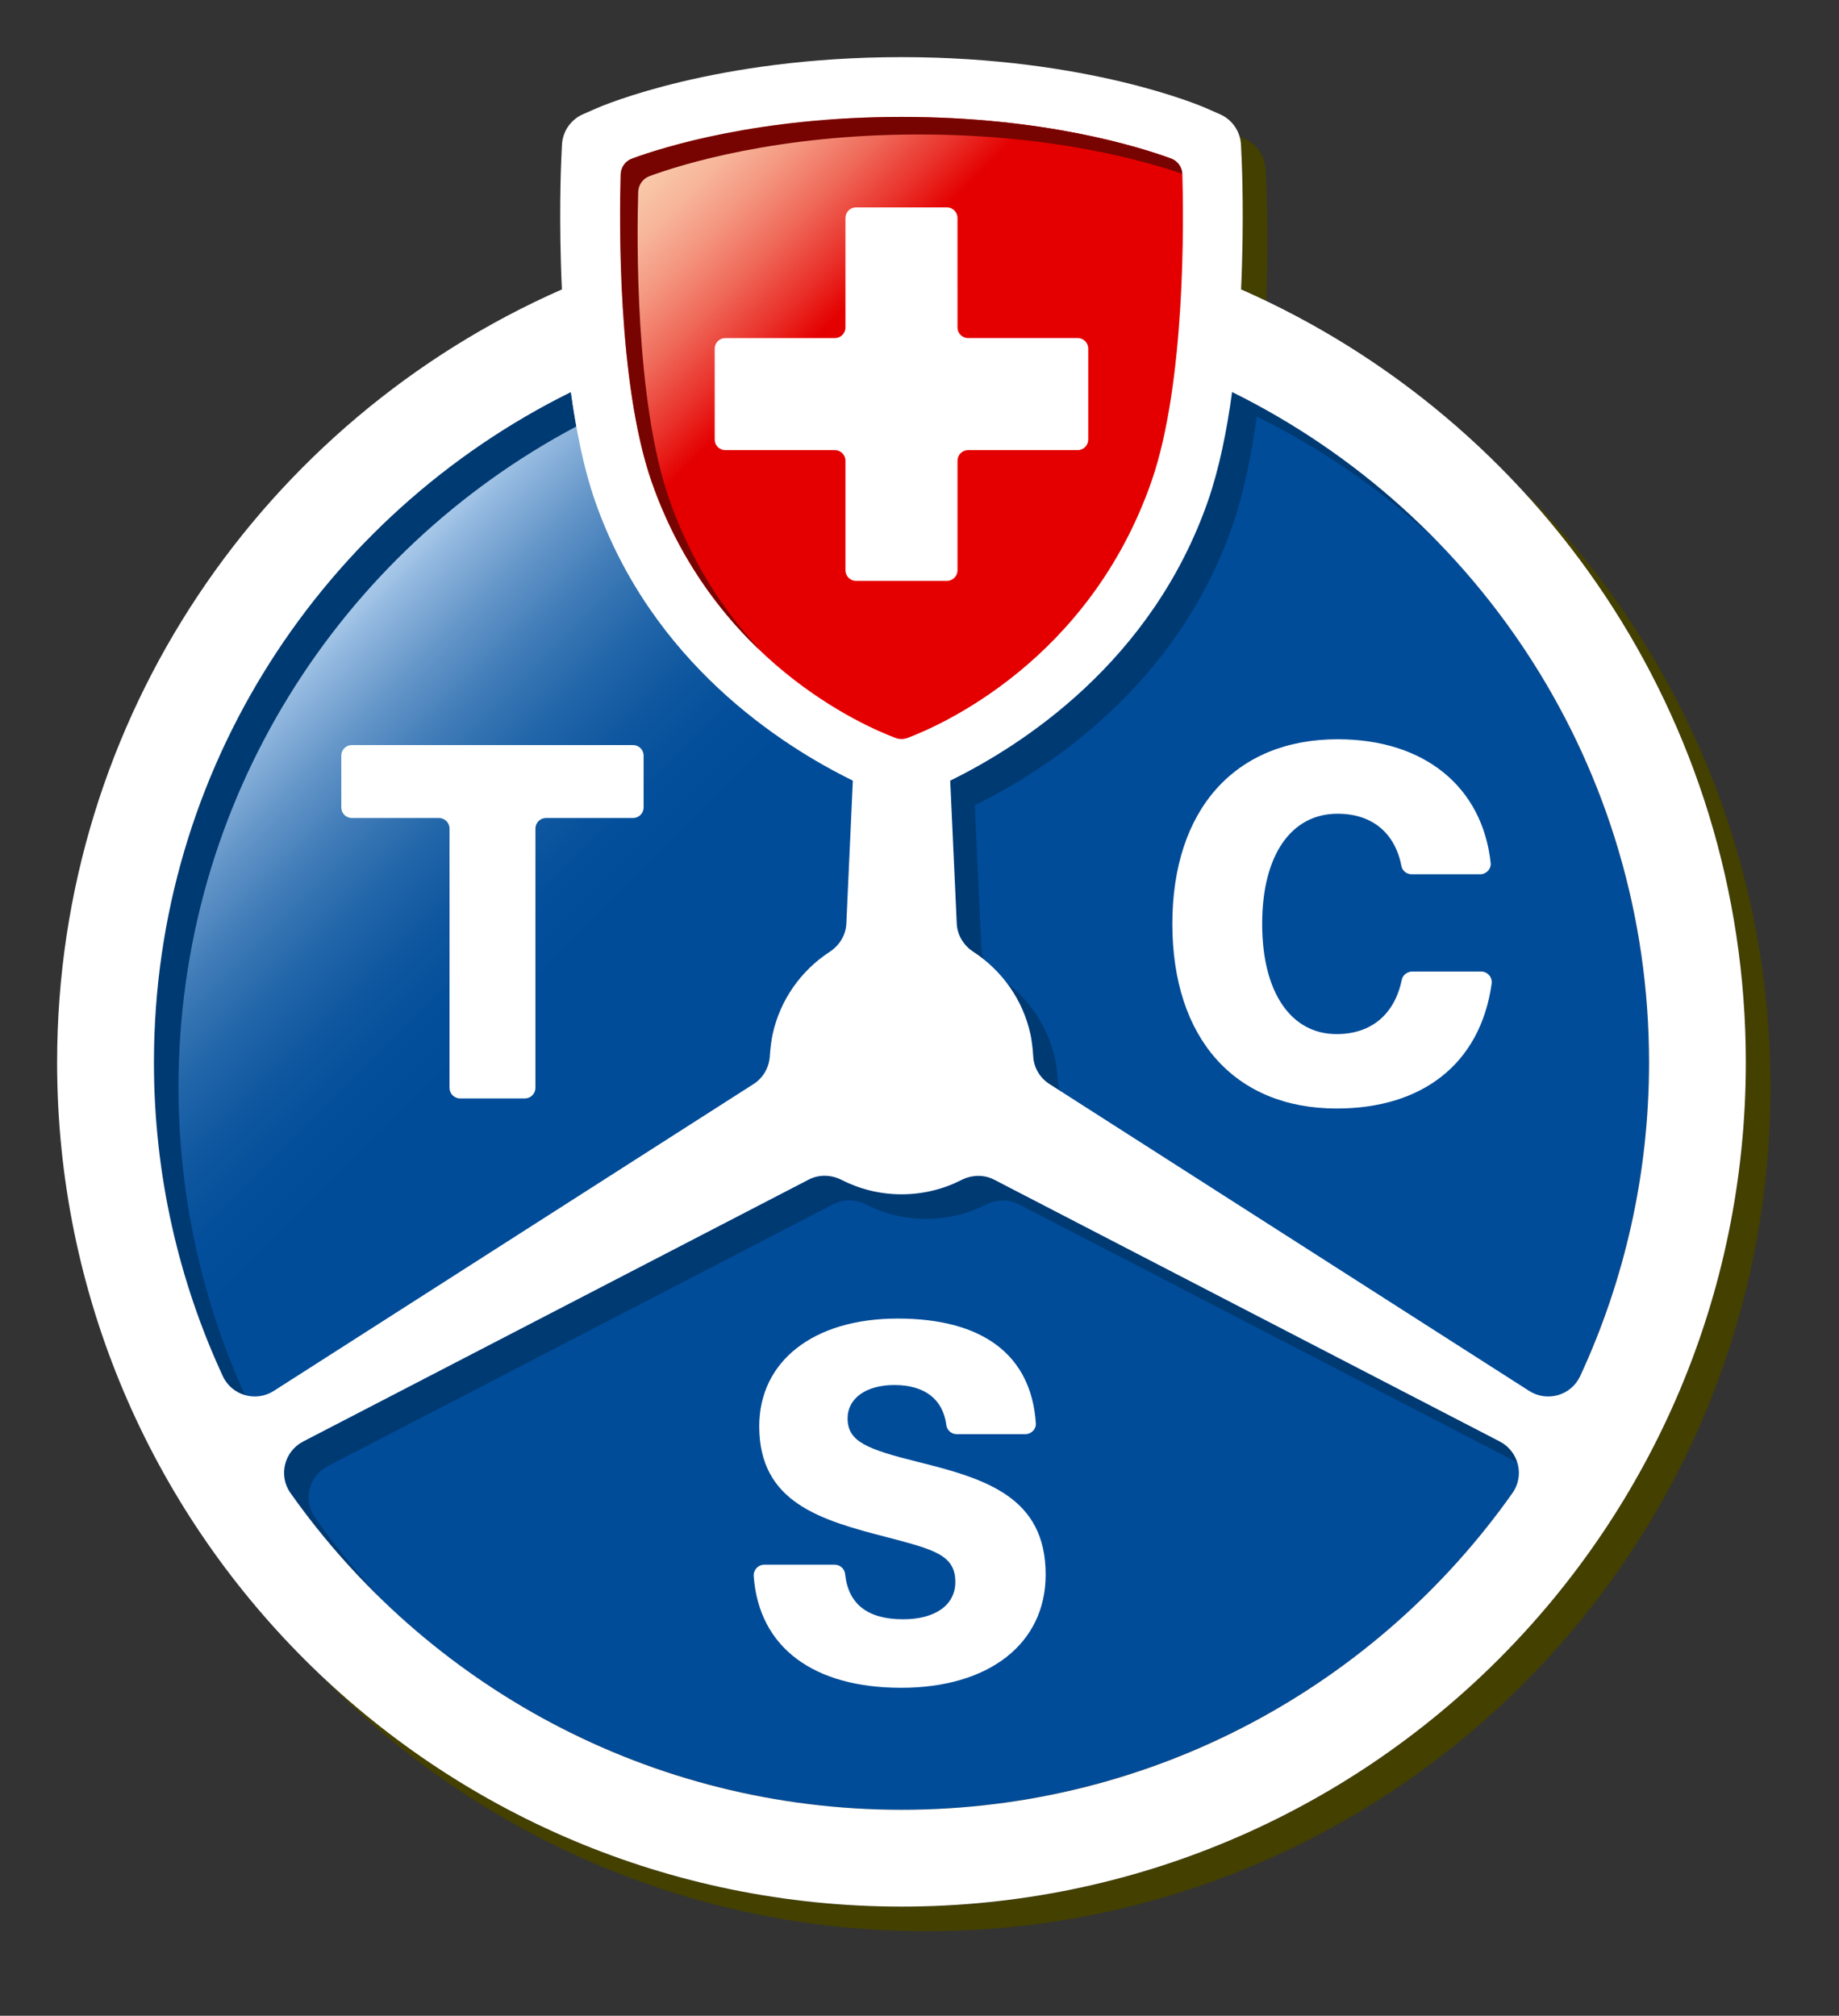
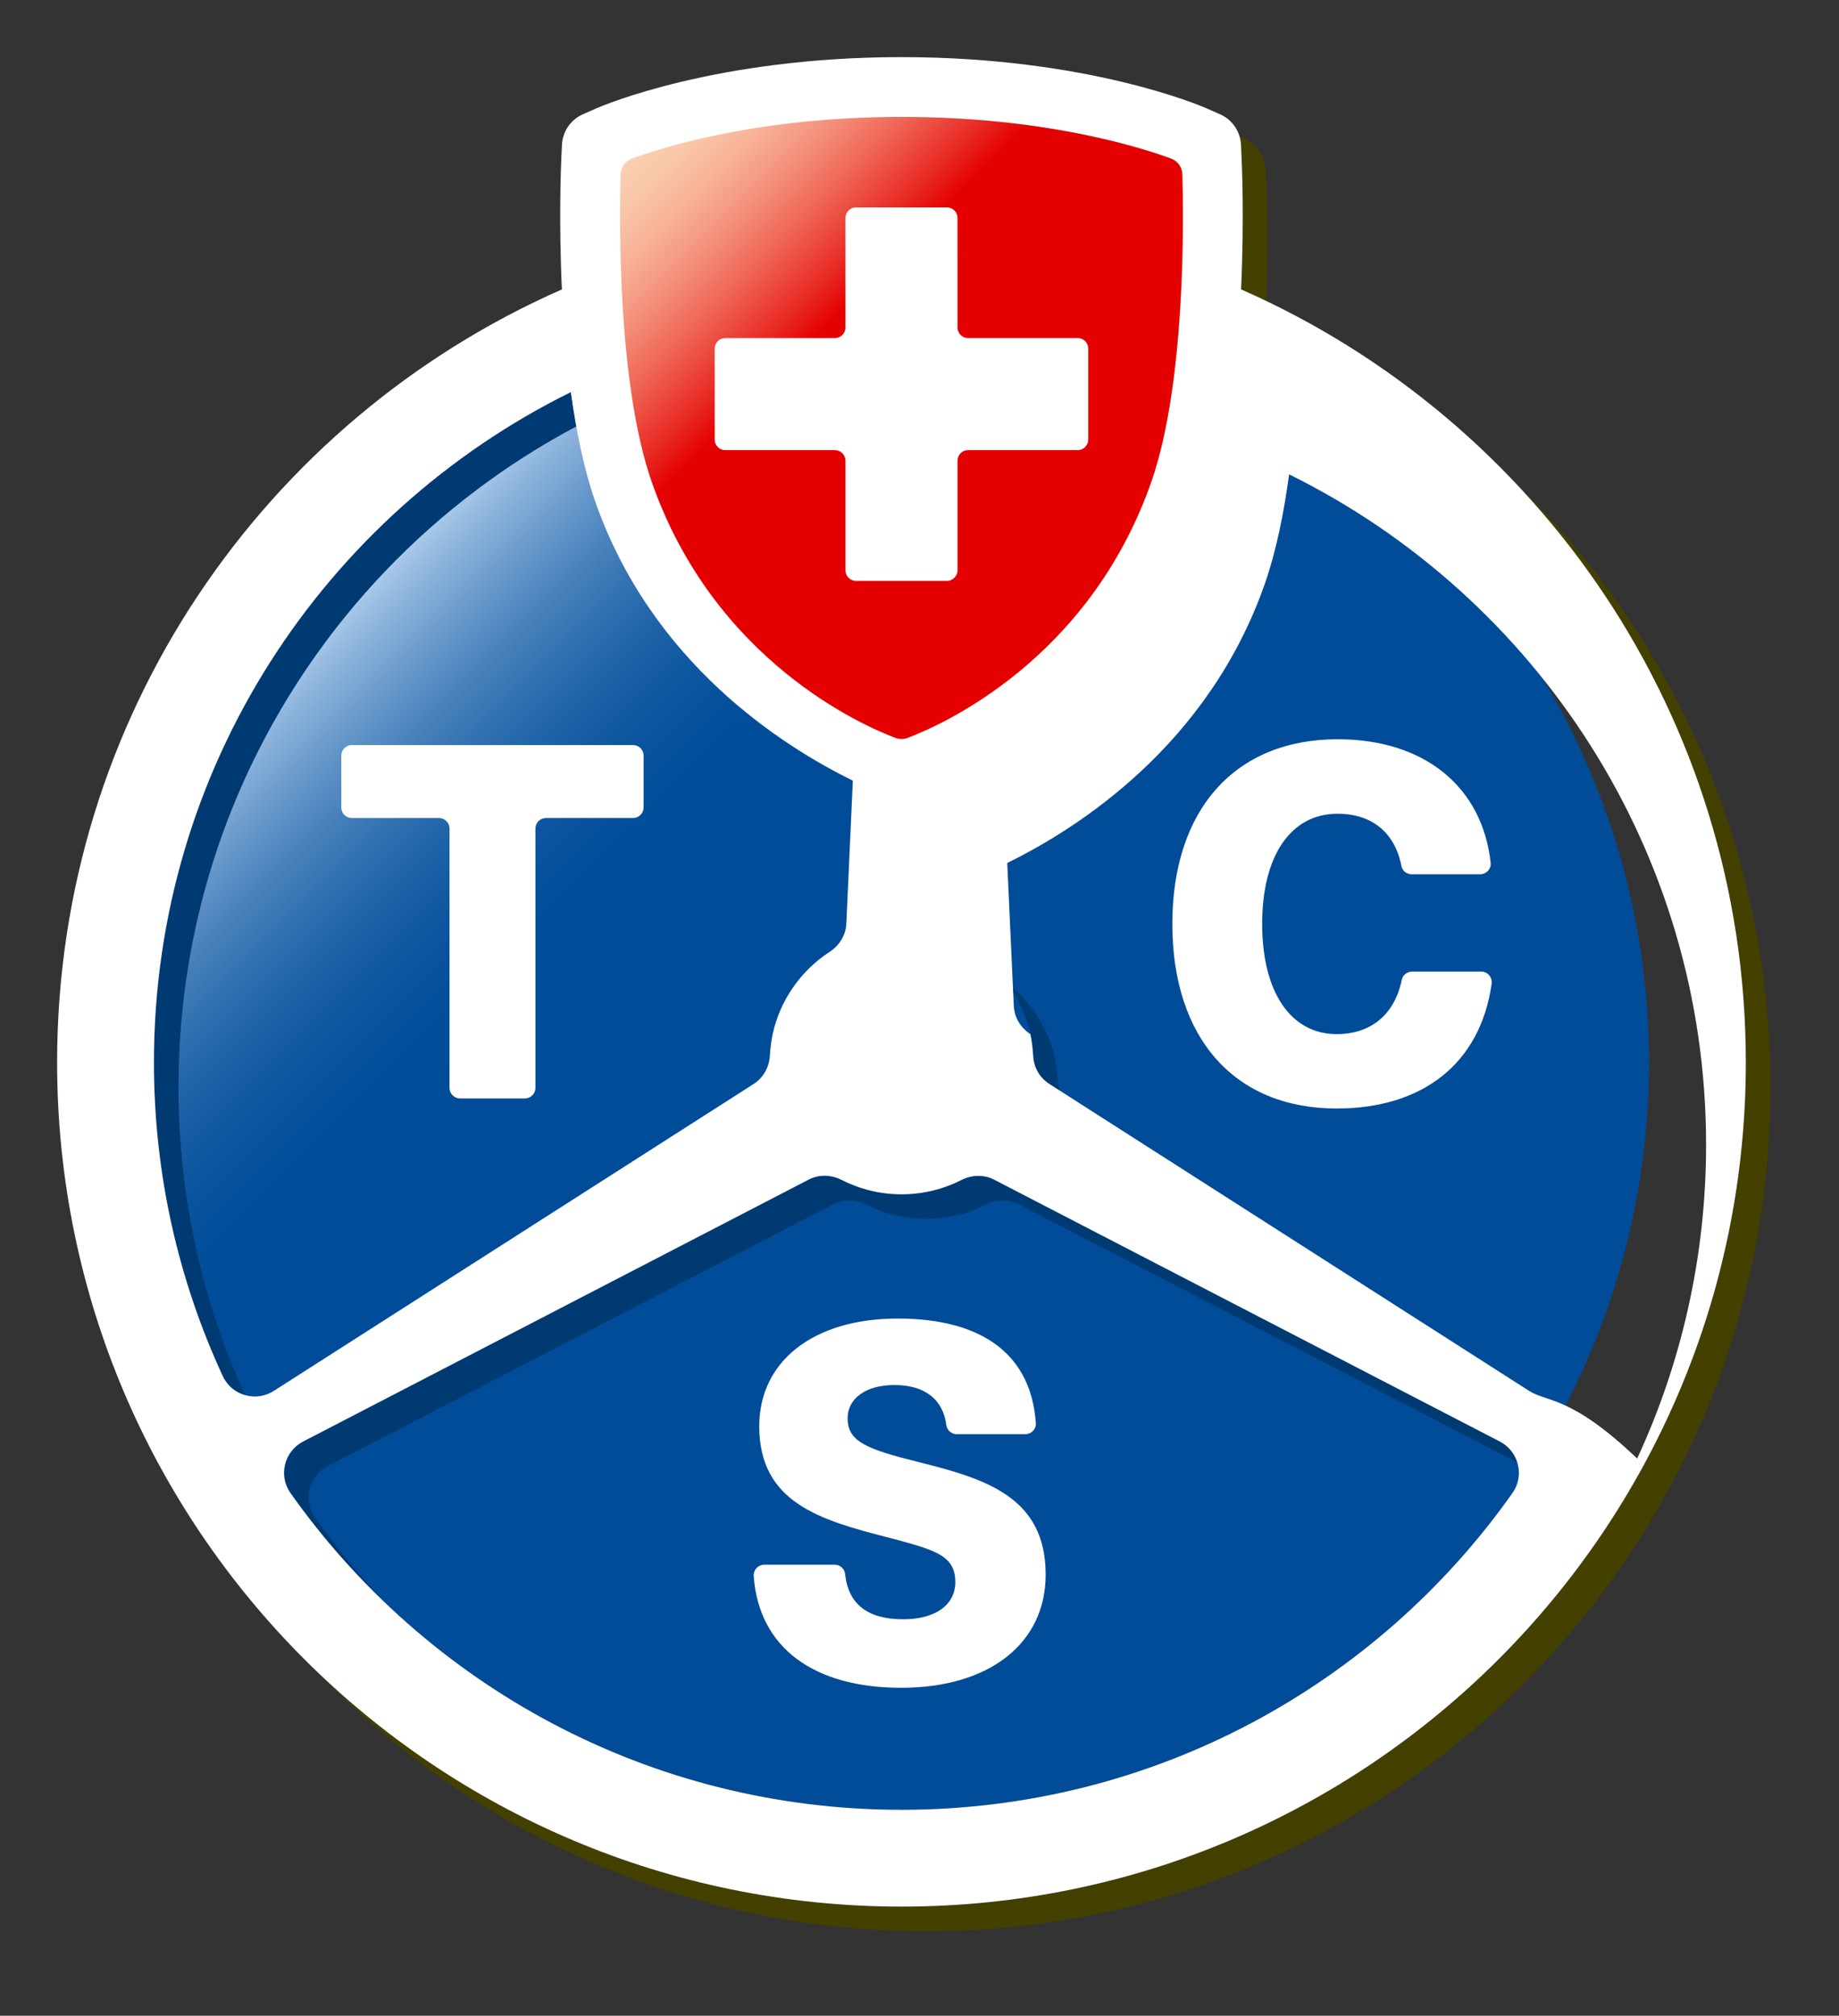
<svg xmlns="http://www.w3.org/2000/svg" xml:space="preserve" style="max-height: 500px" viewBox="19.8 15.4 70.84 77.66" y="0px" x="0px" version="1.1" width="70.84" height="77.66">
  <rect x="19.8" y="15.4" width="70.84" height="77.66" fill="#333333" stroke="none" />
  <style type="text/css">
	.st0{fill:transparent;}
	.st1{fill:url(#SVGID_1_);}
	.st2{fill:#003A73;}
	.st3{fill:#444000;}
	.st4{fill:#FFFFFF;}
	.st5{fill:url(#SVGID_00000153678288586617671480000009025180345819982470_);}
	.st6{fill:#770400;}
</style>
  <g id="Base_Yellow">
    <path d="M99,110H11c-6.075,0-11-4.925-11-11V11C0,4.925,4.925,0,11,0h88c6.075,0,11,4.925,11,11v88&#10;&#09;&#09;C110,105.075,105.075,110,99,110z" class="st0" />
  </g>
  <g id="TCS_Logo">
    <linearGradient y2="76.692" x2="74.889" y1="35.966" x1="34.163" gradientUnits="userSpaceOnUse" id="SVGID_1_">
      <stop style="stop-color:#C6DFF7" offset="0" />
      <stop style="stop-color:#C1DBF5" offset="0.004" />
      <stop style="stop-color:#8EB5DD" offset="0.044" />
      <stop style="stop-color:#6395C8" offset="0.085" />
      <stop style="stop-color:#3F7BB7" offset="0.126" />
      <stop style="stop-color:#2367AA" offset="0.168" />
      <stop style="stop-color:#1058A0" offset="0.209" />
      <stop style="stop-color:#044F9B" offset="0.251" />
      <stop style="stop-color:#004C99" offset="0.294" />
      <stop style="stop-color:#004C99" offset="0.881" />
    </linearGradient>
    <circle r="28.797" cy="56.329" cx="54.526" class="st1" />
    <path d="M58.556,53.244c0.447,0.581,0.775,1.258,0.937,1.999c0.044,0.203,0.089,0.534,0.108,0.86&#10;&#09;&#09;c0.025,0.432,0.257,0.825,0.621,1.058l0.408,0.261c-0.042-0.119-0.073-0.241-0.081-0.37c-0.019-0.326-0.063-0.657-0.108-0.86&#10;&#09;&#09;C60.18,54.997,59.496,53.962,58.556,53.244z" class="st2" />
-     <path d="M67.262,30.499c-0.201,1.486-0.496,2.946-0.926,4.19c-2.164,6.221-7.187,9.439-9.933,10.787l0.251,5.506&#10;&#09;&#09;c0.02,0.447,0.267,0.844,0.641,1.088c0.144,0.094,0.283,0.196,0.416,0.303c-0.058-0.14-0.102-0.286-0.109-0.443l-0.251-5.506&#10;&#09;&#09;c2.746-1.349,7.769-4.566,9.933-10.787c0.431-1.244,0.725-2.704,0.926-4.19c2.631,1.299,5.034,2.99,7.135,4.995&#10;&#09;&#09;C73.031,34.02,70.299,31.999,67.262,30.499z" class="st2" />
    <path d="M32.395,80.183c5.893,5.937,14.054,9.62,23.082,9.62C73.438,89.803,88,75.241,88,57.28&#10;&#09;&#09;c0-8.577-3.322-16.375-8.747-22.184c-0.156-0.167-0.314-0.333-0.473-0.496l-0.199-0.156c0.142,0.156,0.283,0.314,0.422,0.473&#10;&#09;&#09;c5.011,5.72,8.049,13.211,8.049,21.415c0,17.961-14.562,32.523-32.523,32.523c-8.58,0-16.377-3.327-22.189-8.754L32.395,80.183z" class="st3" />
    <path d="M67.604,20.979l0.027,0.587c0.008,0.171,0.101,2.3-0.024,4.983c0.326,0.144,0.649,0.294,0.97,0.448&#10;&#09;&#09;c0.092-2.442,0.01-4.321,0.003-4.482l-0.027-0.587c-0.024-0.514-0.337-0.971-0.809-1.178l-0.195-0.086&#10;&#09;&#09;C67.578,20.765,67.599,20.87,67.604,20.979z" class="st3" />
    <path d="M34.606,77.118c-0.967-1.017-1.86-2.104-2.671-3.254c-0.472-0.668-0.235-1.602,0.491-1.979l19.475-10.091&#10;&#09;&#09;c0.399-0.207,0.869-0.19,1.27,0.014c0.692,0.353,1.476,0.553,2.305,0.553c0.826,0,1.61-0.197,2.302-0.549&#10;&#09;&#09;c0.4-0.203,0.869-0.22,1.268-0.014l19.194,9.941c-0.104-0.332-0.33-0.628-0.667-0.803L58.098,60.851&#10;&#09;&#09;c-0.399-0.207-0.868-0.19-1.268,0.014c-0.692,0.351-1.476,0.549-2.302,0.549c-0.829,0-1.614-0.2-2.305-0.553&#10;&#09;&#09;c-0.401-0.204-0.87-0.221-1.27-0.014L31.477,70.937c-0.726,0.376-0.963,1.31-0.491,1.979C32.055,74.432,33.27,75.838,34.606,77.118&#10;&#09;&#09;z" class="st2" />
    <path d="M25.729,56.331c0,4.317,0.952,8.413,2.655,12.09c0.173,0.373,0.491,0.625,0.853,0.728&#10;&#09;&#09;c-1.641-3.62-2.56-7.637-2.56-11.869c0-11.037,6.211-20.618,15.325-25.451c-0.079-0.438-0.151-0.881-0.212-1.328&#10;&#09;&#09;C32.275,35.199,25.729,44.998,25.729,56.331z" class="st2" />
-     <path d="M67.607,26.549c0.124-2.682,0.032-4.811,0.024-4.982l-0.027-0.587c-0.024-0.514-0.337-0.971-0.809-1.178&#10;&#09;&#09;l-0.539-0.237c-0.183-0.08-4.551-1.964-11.729-1.964c-7.177,0-11.549,1.884-11.732,1.964l-0.539,0.237&#10;&#09;&#09;c-0.472,0.207-0.785,0.664-0.809,1.178l-0.027,0.588c-0.008,0.171-0.1,2.3,0.025,4.982C29.997,31.585,22,43.02,22,56.331&#10;&#09;&#09;c0,17.961,14.562,32.523,32.528,32.523c17.961,0,32.523-14.562,32.523-32.523C87.051,43.02,79.054,31.585,67.607,26.549z&#10;&#09;&#09; M28.384,68.421c-1.703-3.677-2.655-7.772-2.655-12.09c0-11.333,6.548-21.128,16.063-25.827c0.201,1.485,0.495,2.944,0.926,4.188&#10;&#09;&#09;c2.166,6.228,7.19,9.438,9.934,10.783l-0.25,5.507c-0.02,0.447-0.267,0.844-0.642,1.089c-1.1,0.716-1.906,1.846-2.196,3.168&#10;&#09;&#09;c-0.044,0.2-0.09,0.526-0.11,0.849c-0.027,0.438-0.254,0.838-0.623,1.074L30.346,68.987C29.656,69.429,28.729,69.164,28.384,68.421&#10;&#09;&#09;z M78.065,72.916c-5.21,7.385-13.811,12.209-23.537,12.209c-9.731,0-18.332-4.825-23.542-12.21&#10;&#09;&#09;c-0.472-0.668-0.235-1.602,0.491-1.979l19.475-10.091c0.399-0.207,0.869-0.19,1.27,0.014c0.692,0.352,1.476,0.553,2.306,0.553&#10;&#09;&#09;c0.826,0,1.61-0.197,2.302-0.549c0.401-0.204,0.869-0.22,1.268-0.014l19.476,10.087C78.3,71.314,78.537,72.248,78.065,72.916z&#10;&#09;&#09; M78.705,68.987L60.222,57.161c-0.364-0.233-0.597-0.626-0.621-1.058c-0.019-0.326-0.064-0.657-0.108-0.86&#10;&#09;&#09;c-0.289-1.324-1.096-2.455-2.197-3.172c-0.375-0.244-0.621-0.642-0.641-1.088l-0.252-5.508c2.744-1.346,7.766-4.556,9.933-10.785&#10;&#09;&#09;c0.43-1.243,0.724-2.702,0.925-4.187c9.514,4.699,16.062,14.496,16.062,25.828c0,4.317-0.952,8.413-2.655,12.089&#10;&#09;&#09;C80.322,69.164,79.395,69.429,78.705,68.987z" class="st4" />
+     <path d="M67.607,26.549c0.124-2.682,0.032-4.811,0.024-4.982l-0.027-0.587c-0.024-0.514-0.337-0.971-0.809-1.178&#10;&#09;&#09;l-0.539-0.237c-0.183-0.08-4.551-1.964-11.729-1.964c-7.177,0-11.549,1.884-11.732,1.964l-0.539,0.237&#10;&#09;&#09;c-0.472,0.207-0.785,0.664-0.809,1.178l-0.027,0.588c-0.008,0.171-0.1,2.3,0.025,4.982C29.997,31.585,22,43.02,22,56.331&#10;&#09;&#09;c0,17.961,14.562,32.523,32.528,32.523c17.961,0,32.523-14.562,32.523-32.523C87.051,43.02,79.054,31.585,67.607,26.549z&#10;&#09;&#09; M28.384,68.421c-1.703-3.677-2.655-7.772-2.655-12.09c0-11.333,6.548-21.128,16.063-25.827c0.201,1.485,0.495,2.944,0.926,4.188&#10;&#09;&#09;c2.166,6.228,7.19,9.438,9.934,10.783l-0.25,5.507c-0.02,0.447-0.267,0.844-0.642,1.089c-1.1,0.716-1.906,1.846-2.196,3.168&#10;&#09;&#09;c-0.044,0.2-0.09,0.526-0.11,0.849c-0.027,0.438-0.254,0.838-0.623,1.074L30.346,68.987C29.656,69.429,28.729,69.164,28.384,68.421&#10;&#09;&#09;z M78.065,72.916c-5.21,7.385-13.811,12.209-23.537,12.209c-9.731,0-18.332-4.825-23.542-12.21&#10;&#09;&#09;c-0.472-0.668-0.235-1.602,0.491-1.979l19.475-10.091c0.399-0.207,0.869-0.19,1.27,0.014c0.692,0.352,1.476,0.553,2.306,0.553&#10;&#09;&#09;c0.826,0,1.61-0.197,2.302-0.549c0.401-0.204,0.869-0.22,1.268-0.014l19.476,10.087C78.3,71.314,78.537,72.248,78.065,72.916z&#10;&#09;&#09; M78.705,68.987L60.222,57.161c-0.364-0.233-0.597-0.626-0.621-1.058c-0.019-0.326-0.064-0.657-0.108-0.86&#10;&#09;&#09;c-0.375-0.244-0.621-0.642-0.641-1.088l-0.252-5.508c2.744-1.346,7.766-4.556,9.933-10.785&#10;&#09;&#09;c0.43-1.243,0.724-2.702,0.925-4.187c9.514,4.699,16.062,14.496,16.062,25.828c0,4.317-0.952,8.413-2.655,12.089&#10;&#09;&#09;C80.322,69.164,79.395,69.429,78.705,68.987z" class="st4" />
    <g>
      <linearGradient y2="37.291" x2="63.339" y1="19.851" x1="45.899" gradientUnits="userSpaceOnUse" id="SVGID_00000168809178883335111940000002070456133211250826_">
        <stop style="stop-color:#FACEAF" offset="0" />
        <stop style="stop-color:#F9C7A9" offset="0.041" />
        <stop style="stop-color:#F7B499" offset="0.1" />
        <stop style="stop-color:#F4947E" offset="0.17" />
        <stop style="stop-color:#EF6858" offset="0.249" />
        <stop style="stop-color:#E93029" offset="0.334" />
        <stop style="stop-color:#E40000" offset="0.399" />
      </linearGradient>
      <path d="M54.528,19.904&#10;&#09;&#09;&#09;c-5.492,0-9.18,1.162-10.38,1.603c-0.26,0.095-0.433,0.336-0.441,0.613c-0.049,1.722-0.127,8.019,1.187,11.816&#10;&#09;&#09;&#09;c2.412,6.936,8.169,9.43,9.399,9.893c0.151,0.057,0.317,0.057,0.468,0c1.23-0.463,6.986-2.957,9.399-9.893&#10;&#09;&#09;&#09;c1.315-3.798,1.236-10.098,1.186-11.818c-0.008-0.276-0.18-0.516-0.439-0.611C63.709,21.067,60.022,19.904,54.528,19.904z" style="fill:url(#SVGID_00000168809178883335111940000002070456133211250826_);" />
    </g>
    <g>
-       <path d="M48.987,40.35c-1.323-1.441-2.574-3.315-3.416-5.737c-1.315-3.796-1.237-10.094-1.187-11.816&#10;&#09;&#09;&#09;c0.008-0.277,0.181-0.518,0.441-0.613c1.2-0.44,4.888-1.603,10.38-1.603c5.167,0,8.734,1.028,10.137,1.517&#10;&#09;&#09;&#09;c-0.016-0.267-0.183-0.498-0.435-0.591c-1.198-0.44-4.885-1.603-10.379-1.603c-5.492,0-9.18,1.162-10.38,1.603&#10;&#09;&#09;&#09;c-0.26,0.095-0.433,0.336-0.441,0.613c-0.049,1.722-0.127,8.019,1.187,11.816c0.989,2.844,2.538,4.937,4.109,6.454" class="st6" />
-     </g>
+       </g>
    <path d="M61.313,32.742h-4.222c-0.225,0-0.407,0.182-0.407,0.407v4.222c0,0.225-0.182,0.407-0.407,0.407h-3.503&#10;&#09;&#09;c-0.225,0-0.407-0.182-0.407-0.407v-4.222c0-0.225-0.182-0.407-0.407-0.407h-4.222c-0.225,0-0.407-0.182-0.407-0.407v-3.503&#10;&#09;&#09;c0-0.225,0.182-0.407,0.407-0.407h4.222c0.225,0,0.407-0.182,0.407-0.407v-4.221c0-0.225,0.182-0.407,0.407-0.407h3.502&#10;&#09;&#09;c0.224,0,0.407,0.182,0.407,0.406l0.001,4.222c0,0.224,0.182,0.406,0.407,0.406h4.222c0.225,0,0.407,0.182,0.407,0.407v3.503&#10;&#09;&#09;C61.719,32.56,61.537,32.742,61.313,32.742z" class="st4" />
    <g>
      <path d="M40.425,47.322v9.989c0,0.225-0.182,0.407-0.407,0.407h-2.495c-0.225,0-0.407-0.182-0.407-0.407v-9.989&#10;&#09;&#09;&#09;c0-0.225-0.182-0.407-0.407-0.407h-3.355c-0.225,0-0.407-0.182-0.407-0.407v-1.997c0-0.225,0.182-0.407,0.407-0.407h10.831&#10;&#09;&#09;&#09;c0.225,0,0.407,0.182,0.407,0.407v1.997c0,0.225-0.182,0.407-0.407,0.407h-3.355C40.607,46.916,40.425,47.098,40.425,47.322z" class="st4" />
    </g>
    <g>
      <path d="M59.296,70.653h-2.643c-0.203,0-0.374-0.152-0.4-0.353c-0.129-0.985-0.82-1.54-2.005-1.54&#10;&#09;&#09;&#09;c-1.09,0-1.797,0.516-1.797,1.281c0,0.899,0.726,1.185,2.715,1.683c2.62,0.65,4.914,1.358,4.914,4.34&#10;&#09;&#09;&#09;c0,2.658-2.18,4.36-5.564,4.36c-3.361,0-5.479-1.536-5.682-4.297c-0.018-0.239,0.167-0.445,0.407-0.445h2.712&#10;&#09;&#09;&#09;c0.205,0,0.38,0.153,0.401,0.357c0.121,1.16,0.863,1.746,2.238,1.746c1.243,0,2.008-0.555,2.008-1.434&#10;&#09;&#09;&#09;c0-1.032-0.784-1.242-2.601-1.72c-2.6-0.669-4.952-1.339-4.952-4.283c0-2.486,2.065-4.149,5.334-4.149&#10;&#09;&#09;&#09;c3.255,0,5.143,1.384,5.321,4.035C59.718,70.462,59.526,70.653,59.296,70.653z" class="st4" />
    </g>
    <g>
      <path d="M76.815,49.083l-2.634,0c-0.189,0-0.36-0.129-0.396-0.314c-0.245-1.28-1.13-2.019-2.459-2.019&#10;&#09;&#09;&#09;c-1.797,0-2.906,1.606-2.906,4.245c0,2.639,1.109,4.245,2.868,4.245c1.332,0,2.234-0.758,2.51-2.092&#10;&#09;&#09;&#09;c0.039-0.189,0.215-0.318,0.407-0.318h2.651c0.25,0,0.438,0.224,0.403,0.472c-0.436,3.088-2.674,4.805-5.971,4.805&#10;&#09;&#09;&#09;c-3.919,0-6.328-2.696-6.328-7.113c0-4.417,2.428-7.113,6.367-7.113c3.353,0,5.577,1.841,5.895,4.762&#10;&#09;&#09;&#09;C77.247,48.88,77.052,49.083,76.815,49.083z" class="st4" />
    </g>
    <g>
	</g>
    <g>
	</g>
    <g>
	</g>
    <g>
	</g>
    <g>
	</g>
    <g>
	</g>
    <g>
	</g>
    <g>
	</g>
    <g>
	</g>
    <g>
	</g>
    <g>
	</g>
    <g>
	</g>
    <g>
	</g>
    <g>
	</g>
    <g>
	</g>
  </g>
</svg>